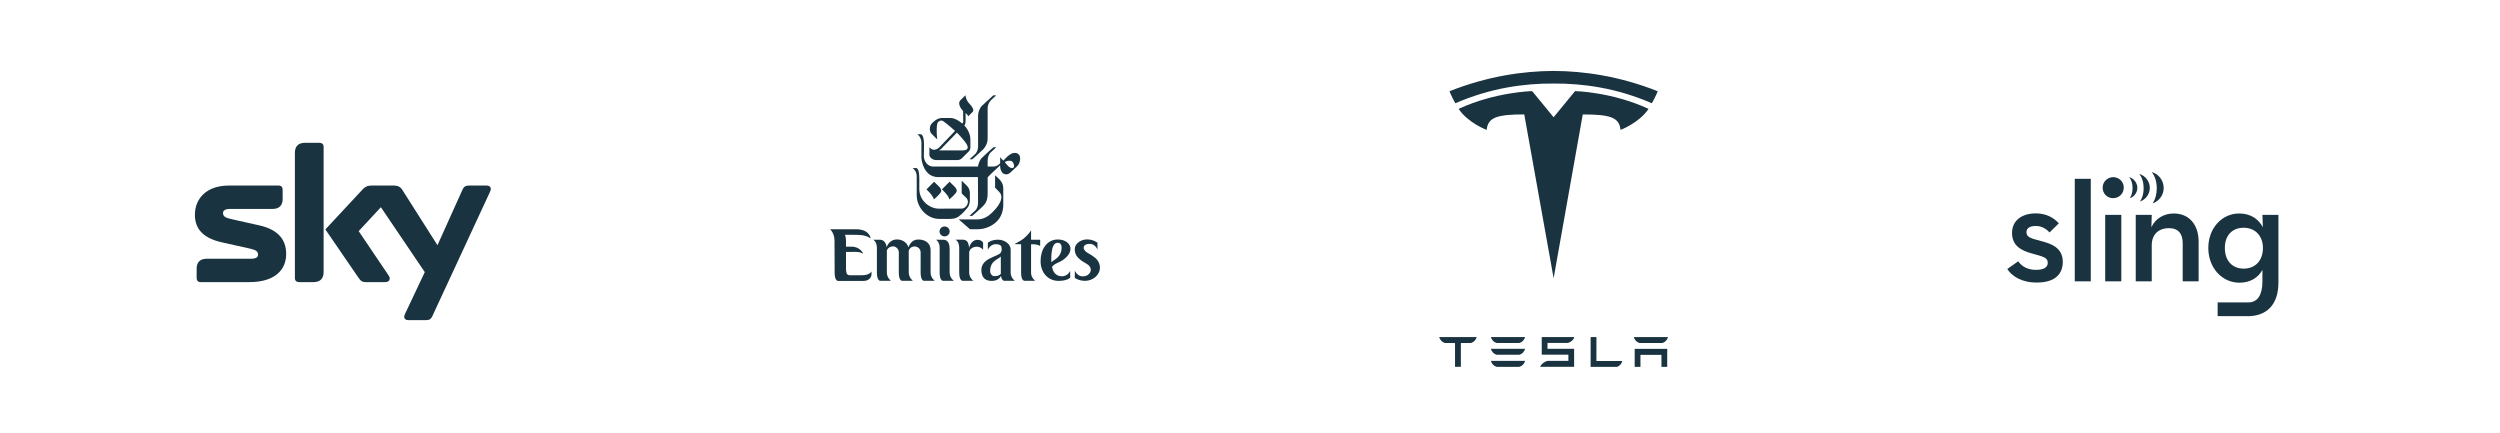
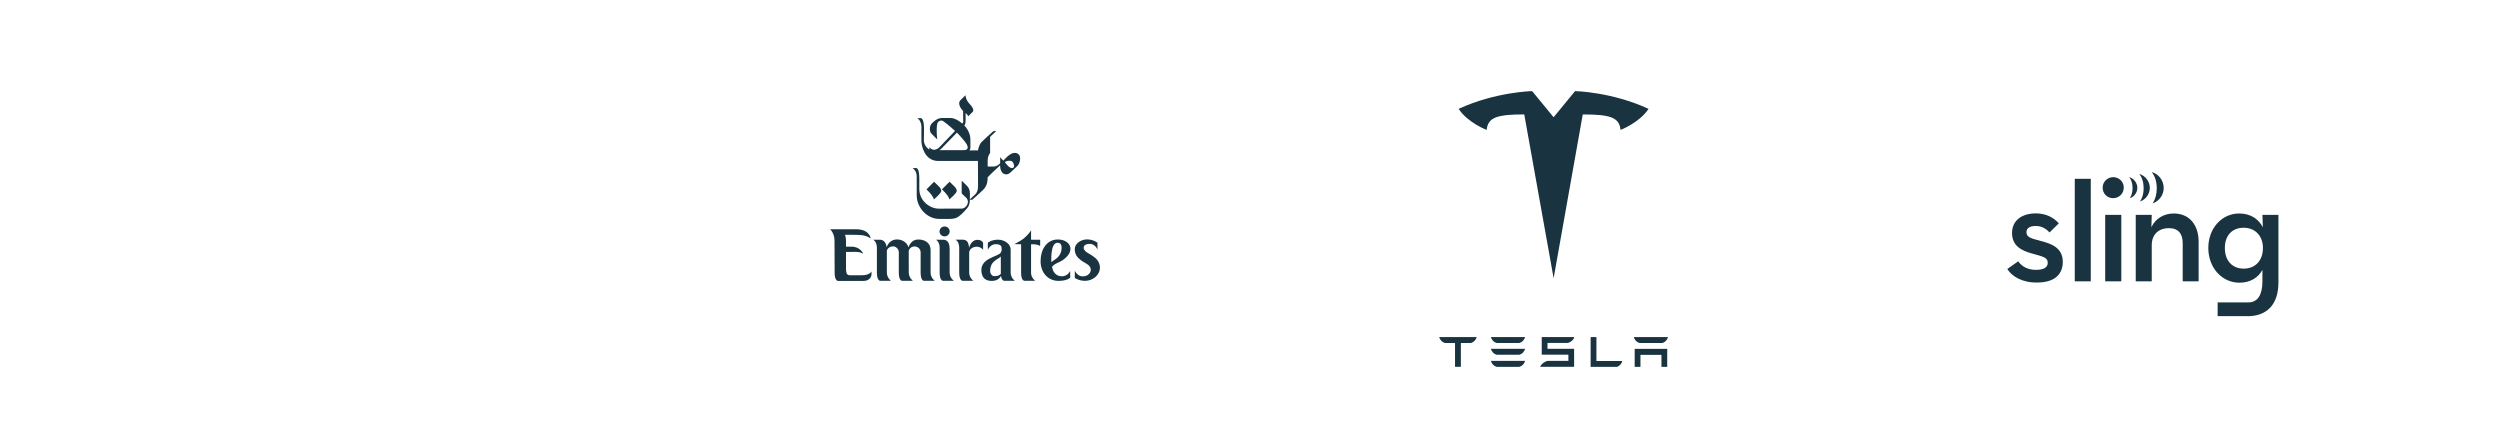
<svg xmlns="http://www.w3.org/2000/svg" id="Layer_1" data-name="Layer 1" viewBox="0 0 8192 1419.58">
  <defs>
    <style>
      .cls-1 {
        fill-rule: evenodd;
      }

      .cls-1, .cls-2 {
        fill: #193340;
        stroke-width: 0px;
      }
    </style>
  </defs>
  <g>
-     <path class="cls-1" d="M3216.28,347.86c-2.52,2.6-11.33,15.94-11.33,32.47,0,3.96.08,98.64,0,102.02-.16,7.21-4.54,17.46-8.15,21.1-2.56,2.56-18.27,16.83-19.67,18.35l8.92.16c2.91-2.75,33.13-29.6,36.31-33.2,4.11-4.69,13.93-16.52,13.93-35.14l.04-98.02c0-14.7,6.87-22.89,10.4-26.8,3.65-4.03,15.55-14,17.65-16.25l-9.35-.27c-2.25,2.21-35.65,32.35-38.75,35.61h0ZM3141.41,718.84l37.04,32.35h24.79c25.21,0,48.25-10.78,63.46-25.99,15.21-15.21,20.83-35.65,20.83-54.77v-53.03c0-17.84-11.21-28.2-14.31-31.3-1.71-1.71-12.49-11.87-12.49-11.87v40.69s11.87,12.26,14.24,14.78c10.98,11.68,10.86,32.93-23.93,66.83-6.09,5.93-23.47,22.34-47.4,22.34l-62.22-.04h0Z" />
-     <path class="cls-1" d="M3244.4,501.19c-4.11,4.38-8.07,15.05-8.07,24.48v20.09h20.36c7.91,0,18.35-7.21,20.64-11.02.16-.27,0-19.9,0-19.9,0,0,5.24,7.49,10.86,11.44,2.13-2.68,20.67-25.17,36.19-25.29,25.91-.19,20.05,32.51,9.46,42.94-3.41,3.37-18.74,17.42-23.47,21.92-12.26,11.68-33.2,6.09-33.2-24.05,0,0-22.5,21.37-25.87,24.17-3.37,2.83-14.97,15.13-14.97,15.13v52.91c0,25.37-8.34,33.9-15.28,41.51-2.68,2.95-31.26,29.01-35.1,31.85l-9.35.19s16.72-15.21,20.05-18.7c3.8-3.96,8.26-11.99,8.26-25.37,0-3.37-.43-83.17-.43-83.17h-129.98c-45.23,0-54.89-50.19-55.16-63.62-.08-3.96,0-44.03,0-50.23,0-8.26-5.28-22.15-13.69-26.45h12.76c1.47.62,9.46,3.84,9.46,34.6,0,0-.54,35.8-.54,37.7,0,15.59,12.41,33.48,30.33,33.48l147.13-.16c.16-3.96,4.07-18.97,11.17-26.88,4.03-4.46,35.57-33.36,39.18-36.11l9.35-.12c-1.4,1.36-16.68,15.05-20.09,18.66h0ZM3292.73,531.33s8.53,11.29,12.57,14.55c15.87,12.72,23.35-.93,12.72-15.55-4.19-5.74-20.48-4.07-25.29,1.01Z" />
+     <path class="cls-1" d="M3244.4,501.19c-4.11,4.38-8.07,15.05-8.07,24.48v20.09h20.36c7.91,0,18.35-7.21,20.64-11.02.16-.27,0-19.9,0-19.9,0,0,5.24,7.49,10.86,11.44,2.13-2.68,20.67-25.17,36.19-25.29,25.91-.19,20.05,32.51,9.46,42.94-3.41,3.37-18.74,17.42-23.47,21.92-12.26,11.68-33.2,6.09-33.2-24.05,0,0-22.5,21.37-25.87,24.17-3.37,2.83-14.97,15.13-14.97,15.13c0,25.37-8.34,33.9-15.28,41.51-2.68,2.95-31.26,29.01-35.1,31.85l-9.35.19s16.72-15.21,20.05-18.7c3.8-3.96,8.26-11.99,8.26-25.37,0-3.37-.43-83.17-.43-83.17h-129.98c-45.23,0-54.89-50.19-55.16-63.62-.08-3.96,0-44.03,0-50.23,0-8.26-5.28-22.15-13.69-26.45h12.76c1.47.62,9.46,3.84,9.46,34.6,0,0-.54,35.8-.54,37.7,0,15.59,12.41,33.48,30.33,33.48l147.13-.16c.16-3.96,4.07-18.97,11.17-26.88,4.03-4.46,35.57-33.36,39.18-36.11l9.35-.12c-1.4,1.36-16.68,15.05-20.09,18.66h0ZM3292.73,531.33s8.53,11.29,12.57,14.55c15.87,12.72,23.35-.93,12.72-15.55-4.19-5.74-20.48-4.07-25.29,1.01Z" />
    <path class="cls-1" d="M3134.97,626.1c0,7.1-22.69,25.95-24.01,27.27-1.63-7.64-7.37-16.1-24.28-33.01l24.83-24.83c16.64,16.68,23.47,20.21,23.47,30.57ZM3178.03,341.46c4.97,4.97,15.71,18.5,9.27,24.94-5.66,5.7-14.51,14.7-14.51,14.7-.43-3.26-8.69-11.06-8.69-11.06,0,0,.08,23.97,0,26.96-.27,10.82-4.34,13.93-4.34,13.93,0,0,20.02,19.86,20.02,45.35,0,12.37.04,23.74.04,26.18,0,5.24-1.32,9.27-4.97,13.27-1.78,1.98-20.33,20.64-23.16,23.16-5.39,4.85-11.02,5.66-15.24,5.66h-68.97c-10.86,0-22.03-8.49-22.03-16.95,0-2.13.16-25.56.16-25.56,3.53,4.11,7.14,8.88,15.83,8.77,6.79-.12,13.93-5.43,15.83-7.33,1.98-1.98,52.17-54.46,52.17-54.46,0,0-23.51-21.8-38.98-32.16-7.56-5.08-17.61,1.32-19.12,7.99-4.73,20.87,0,52.17,0,52.17l-19.05-19.01c-7.68-7.68-7.37-25.06,1.75-34.21,1.44-1.44,15.36-17.18,33.05-17.18h27.54c18.46,0,38.67,18.39,38.67,18.39,0,0,2.99-3.26,2.99-6.4,0-9.46-.35-34.99-.35-34.99-13.89-13.89-15.79-28.24-9.12-34.91,12.45-12.41,16.95-16.8,16.95-16.8,0,0-.23,15.09,14.27,29.56h0ZM3091.49,480.05c-6.79,7.14-7.99,8.88-14.35,12.72h77.66c21.06,0,16.87-13.07,13.07-19.67-7.76-13.5-32.2-38.63-32.2-38.63,0,0-42.75,44.07-44.18,45.58Z" />
    <path class="cls-1" d="M3002.93,550.73h-12.76s13.69,7.53,13.69,26.92v61.99c0,40.34,33.28,77.66,73.7,77.66h33.79c20.29,0,27.39-4.93,39.64-15.79,4.5-4,10.32-10.55,12.49-12.92,7.06-7.91,14.59-14.31,14.59-35.07v-20.29c0-17.53-10.16-24.83-15.05-29.75-3.14-3.14-11.79-11.4-11.79-11.4v41.54s8.49,9.08,12.26,12.02c17.53,13.85,3.57,37.9-12.68,37.9-3.26,0-69.63.04-74.17.16-27.31.7-64.24-23.66-64.24-64.62v-33.67c0-34.68-9.46-34.68-9.46-34.68h0Z" />
    <path class="cls-1" d="M3084.2,626.21c0,7.06-22.69,25.95-24.01,27.27-1.63-7.64-7.37-16.1-24.28-33.01l24.83-24.83c16.68,16.64,23.47,20.17,23.47,30.57h0ZM2824.58,901.93c-4.03,0-35.26-.04-39.72-.04-12.53,0-11.56-10.4-12.68-19.28v-56.98s8.69-.19,18.54-.19c11.02,0,24.71-1.63,38.05,5.93,0,0-9.58-23.12-38.13-23.12h-18.46v-18.27s0-15.9-3.88-20.6c0,0,24.55.08,26.26.08,22.73,0,40.26-.35,58.53,11.83,0,0-3.49-30.06-47.36-30.06h-85.69s14.9,12.72,14.47,38.67l.43,103.84c0,26.07,10.43,26.8,10.43,26.8h84.45c19.16,0,25.8-13.69,25.8-21.1l.27-9.97c0-.08-6.09,12.45-31.3,12.45h0ZM3049.4,893.13v-72.65c0-28.2-23.04-35.69-40.19-35.69-22.69,0-29.52,18.97-32.39,25.48-5.08-17.69-22.77-25.68-37.28-25.68-27.42,0-34.37,26.11-34.37,26.11,0,0-.66-25.21-22.69-25.21l-21.57.04s12.49,5.16,12.49,26.92l-.04,80.64c0,26.65,10.74,27.11,10.74,27.11h35.57c-.93-.47-13.65-10.09-13.65-27.31v-71.57c.43-3.18,5.82-14,21.14-14,8.69,0,18.23,9.08,18.04,19.24l-.04,66.49c0,27.04,10.59,27.11,10.59,27.11h35.73s-13.65-9.62-13.65-27.31l-.12-71.57c1.36-4,6.05-13.69,19.51-13.69,10.74,0,19.74,9.08,19.51,19.24,0,0-.08,60.67-.04,66.33.16,27.19,10.59,26.96,10.59,26.96,18.58,0,35.73.08,35.73.08,0,0-13.61-9.39-13.61-27.08h0ZM3111.82,893.13c0,17.92,13.69,27.11,13.69,27.11,0,0-16.99-.08-35.57-.08,0,0-10.9.16-10.9-26.84v-.12l.04-80.88c0-21.33-12.37-26.8-12.37-26.8h21.57c7.6,0,23.47,0,23.47,30.18l-.04,77.31.12.12h0ZM3221.4,795.65s-3.41-9.7-18.19-9.7c-22.34,0-27.77,26.53-27.77,26.53-1.82-20.99-7.45-27.19-23.2-27.19l-21.57.04s12.49,5.12,12.49,26.92l-.04,80.76c0,26.65,10.74,27.08,10.74,27.08h35.57c-.93-.43-13.65-10.05-13.65-27.31l.04-66.14c.93-6.01,4.03-10.63,8.73-13.65,11.71-7.6,27.73-5.78,36.89,5.39v-22.73h-.04ZM3387.38,800.53c12.06,0,21.02,5.28,21.02,5.28l.12-20.33h-29.91l.04-30.84s-7.87,13.62-23.93,26.8c-10.09,8.3-31.3,18.54-31.3,18.54l22.58.43-.04,93.72c0,25.99,10.86,25.99,10.86,25.99,19.51,0,35.53.08,35.53.08,0,0-13.73-9.19-13.73-26.3l.04-93.44c9.35.08,2.87.08,8.73.08h0ZM3495.56,841.22c-19.98,20.87-35.61,17.61-48.18,32.89,0,.04,2.02,20.75,17.88,28.05,5.43,2.52,27.39,10.43,41.62-14.12l-.12,21.72s-9.15,10.63-38.13,10.63c-34.95,0-58.88-27.46-58.88-64.74s19.51-70.68,56.36-70.87c36.11-.16,55.66,29.01,29.44,56.44h0ZM3473.73,832.69c5.9-10.9,10.55-38.63-9.62-37.12-23.39,1.75-18.93,63.93-18.93,63.93,7.8-8.5,19.51-10.2,28.55-26.8h0ZM3095.25,774.58c9.15,0,16.6-7.29,16.6-16.25s-7.45-16.25-16.6-16.25-16.6,7.29-16.6,16.25,7.45,16.25,16.6,16.25h0ZM3258.44,904.96c-8.11,0-13.93-8.46-13.93-17.11,0-33.63,27.54-38.29,34.91-47.25l.08,56.71c-3.26,2.87-6.56,7.64-21.06,7.64ZM3279.43,827.61c-8.26,14.51-72.65,17.57-62.76,67.38,3.92,19.74,17.07,25.48,33.59,25.48s25.72-8.38,29.79-16.21c2.41,14.97,9.97,15.87,9.97,15.87,18.58,0,35.57.08,35.57.08,0,0-13.85-9.19-13.85-26.96v-75.68c0-18.11-20.05-32.2-41.43-32.2s-33.4,9.89-33.4,9.89v23.51s7.33-18.62,25.87-18.62,19.43,9.04,19.36,13.54c0-.04,1.82,6.05-2.72,13.93h0ZM3574.31,883.62c.19,9.54-8.34,22.03-26.45,22.03s-25.95-18.97-25.95-18.97v24.05s13.38,9.54,33.9,9.54c24.32,0,48.95-18.5,48.41-44.26-.19-9.08-3.41-16.8-8.34-23.43-8.22-11.06-23.24-18.77-34.83-25.91-6.63-4.07-10.12-11.37-10.2-13.93-.19-4.5,1.98-13.62,20.13-13.62s25.21,18.62,25.21,18.62l-.08-22.54s-13.54-10.74-34.06-10.74-40.73,14.08-40.34,32.2c.35,15.9,7.02,26.18,20.02,35.88,5.12,3.84,11.29,7.56,18.35,11.48,10.32,5.78,14.08,12.8,14.24,19.59h0Z" />
  </g>
  <g>
    <path class="cls-2" d="M5356.55,1143.13v58.96h18.89v-39.26h68.81v39.26h18.89v-58.84l-106.59-.12ZM5373.35,1124.04h72.69c10.09-2.02,17.61-10.9,19.71-19.55h-112.14c2.09,8.65,9.74,17.53,19.74,19.55M5299.3,1202.09c9.54-4.03,14.66-11.02,16.64-19.2h-84.79l.04-78.36-19.01.04v97.52h87.12ZM5070.79,1123.77h67.15c10.12-2.95,18.62-10.67,20.67-19.2h-106.63v57.6h87.28v20.21l-68.46.04c-10.74,2.99-19.82,10.2-24.36,19.71l5.55-.12h106.05v-59.04h-87.24v-19.2ZM4905.08,1123.96h72.65c10.12-2.02,17.61-10.9,19.74-19.55h-112.14c2.09,8.61,9.7,17.53,19.74,19.55M4905.08,1162.48h72.65c10.12-1.98,17.61-10.9,19.74-19.55h-112.14c2.09,8.65,9.7,17.57,19.74,19.55M4905.08,1202.09h72.65c10.12-2.02,17.61-10.9,19.74-19.55h-112.14c2.09,8.65,9.7,17.53,19.74,19.55M4716.02,1104.65c2.17,8.53,9.58,17.22,19.67,19.39h30.61l1.55.62v77.19h19.08v-77.19l1.75-.62h30.61c10.24-2.64,17.46-10.9,19.59-19.39v-.19h-122.89v.19h.04Z" />
    <path class="cls-2" d="M5090.92,911.78l95.46-536.81c90.96,0,119.67,9.97,123.82,50.7,0,0,61.02-22.77,91.82-68.97-120.13-55.66-240.81-58.18-240.81-58.18l-70.44,85.76h.16l-70.44-85.76s-120.68,2.52-240.81,58.18c30.76,46.2,91.82,68.97,91.82,68.97,4.15-40.73,32.82-50.7,123.2-50.78l96.24,536.89Z" />
-     <path class="cls-2" d="M5090.88,273.77c97.09-.74,208.22,15.01,321.99,64.62,15.21-27.39,19.12-39.45,19.12-39.45-124.36-49.22-240.85-66.06-341.16-66.49-100.31.43-216.76,17.26-341.12,66.49,0,0,5.55,14.9,19.08,39.45,113.81-49.61,224.94-65.36,322.07-64.62h0Z" />
  </g>
-   <path class="cls-2" d="M1060.42,480.98c0-9.23-6.01-12.99-13.62-12.99h-47.94c-19.01,0-32.58,9.54-32.58,32.74v410.63c0,9.12,6.05,13.03,13.73,13.03h47.83c19.05,0,32.58-9.54,32.58-32.78v-410.63h0ZM1608.28,619.5c0-7.68-5.7-11.52-13.46-11.52h-58.18c-11.64,0-16.83,4.11-21.14,13.54l-82,182.04-114.35-180.14c-6.98-11.21-14.51-15.48-31.46-15.48h-69.12c-14.31,0-22.07,3.8-30.57,12.96l-121.8,130.88,109.15,159.19c6.32,9.15,11.6,13.42,21.14,13.42h65.09c9.74,0,15.4-3.92,15.4-12.1,0-4.97-2.37-8.22-5.66-12.84l-95.97-142.09,72.77-78.39,143.83,212.65-63.5,134.33c-1.75,4-3.88,7.8-3.88,11.6,0,7.8,5.7,11.52,13.5,11.52h57.72c11.71,0,16.8-4.03,21.1-13.5l187.59-404.42c1.82-4,3.8-7.68,3.8-11.64M755.8,717.45c-19.12-4.31-25.06-9.7-25.06-19.36,0-7.49,5.93-13.46,23.2-13.46h139.57c23.27,0,32.66-13.58,32.66-32.54v-30.41c0-7.64-3.84-13.65-12.99-13.65h-163.46c-72.85,0-111.06,42.24-111.06,95.93,0,47.83,29.36,76.96,88.17,90.03l93.79,20.99c19.08,4.23,24.98,9.7,24.98,19.47,0,7.41-5.93,13.38-23.08,13.38h-145.5c-23.27,0-32.66,13.5-32.66,32.58v30.33c0,7.53,3.76,13.69,12.92,13.69h159.62c86.11,0,120.87-42.2,120.87-92.16s-29.75-80.76-88.13-93.79l-93.83-21.02Z" />
  <g>
    <path class="cls-2" d="M6577.5,881.41l35.73-25.1c13.54,19.01,33.71,27.97,58.53,27.97,26.53,0,38.32-8.92,38.32-23.35,0-17.57-16.14-20.17-52.75-30.57-32-8.92-64.27-23.93-64.27-66.87s34.6-64.27,77.81-64.27c34.6,0,59.08,14.43,75.52,32.58l-30.57,29.98c-10.4-11.83-25.37-21.33-44.96-21.33s-30.57,7.21-30.57,20.17c0,16.72,13.54,20.17,47.56,29.13,34.29,8.92,71.49,22.19,71.49,68.31,0,37.2-22.77,67.73-84.45,67.73-49.84.62-82.97-21.02-97.4-44.38h0ZM6798.6,585.95h52.44v335.84h-52.44v-335.84Z" />
    <path class="cls-2" d="M6889.99,614.77c0-19.59,16.14-34.29,34.6-34.29s34.6,14.43,34.6,34.29-16.14,34.6-34.6,34.6c-18.46.31-34.6-13.85-34.6-34.6Z" />
    <path class="cls-2" d="M6998.37,704.14h52.44l-1.16,40.34c13.54-28.55,40.92-44.96,73.51-44.96,48.14,0,81.3,34.29,81.3,93.1v129.17h-52.17v-124.83c0-31.15-14.43-49.3-44.96-49.3-34.29,0-56.52,20.75-56.52,55.93v118.19h-52.44v-217.65Z" />
    <path class="cls-2" d="M6977.04,580.48c7.21,9.23,10.94,21.33,10.94,36.31,0,12.41-3.18,23.62-8.92,32.85,14.12-4.89,24.52-18.46,24.52-34.29s-11.25-30.57-26.53-34.87h0ZM7009.89,569.81c9.5,12.1,14.43,27.97,14.43,47.56,0,16.14-4.03,30.84-11.83,42.94,18.46-6.32,32-24.2,32-44.96s-14.7-39.76-34.6-45.54ZM7050.81,563.76c10.94,13.85,16.45,31.69,16.45,53.92,0,18.46-4.62,34.87-13.27,48.72,21.02-7.21,36.04-27.39,36.04-50.74-.27-24.79-16.72-45.58-39.22-51.9h0Z" />
    <path class="cls-2" d="M7366.49,1036.22c61.68-1.16,99.46-37.78,99.46-111.29v-220.79h-52.48l1.44,40.34c-14.12-26.49-39.49-44.96-77.81-44.96-55.35,0-100.89,47.28-100.89,112.99s45.54,113.85,102.06,113.85c36.31,0,62.26-17.57,75.25-42.09v37.78c0,44.38-15.87,68.89-46.12,68.89h-100.62v44.96h99.73v.31ZM7352.06,880.29c-37.78,0-61.68-26.8-61.68-67.73s23.93-66.29,61.68-66.29,63.11,26.8,63.11,66.29c.04,40.92-24.79,67.73-63.11,67.73ZM6898.33,704.14h52.75v217.65h-52.75v-217.65Z" />
  </g>
</svg>